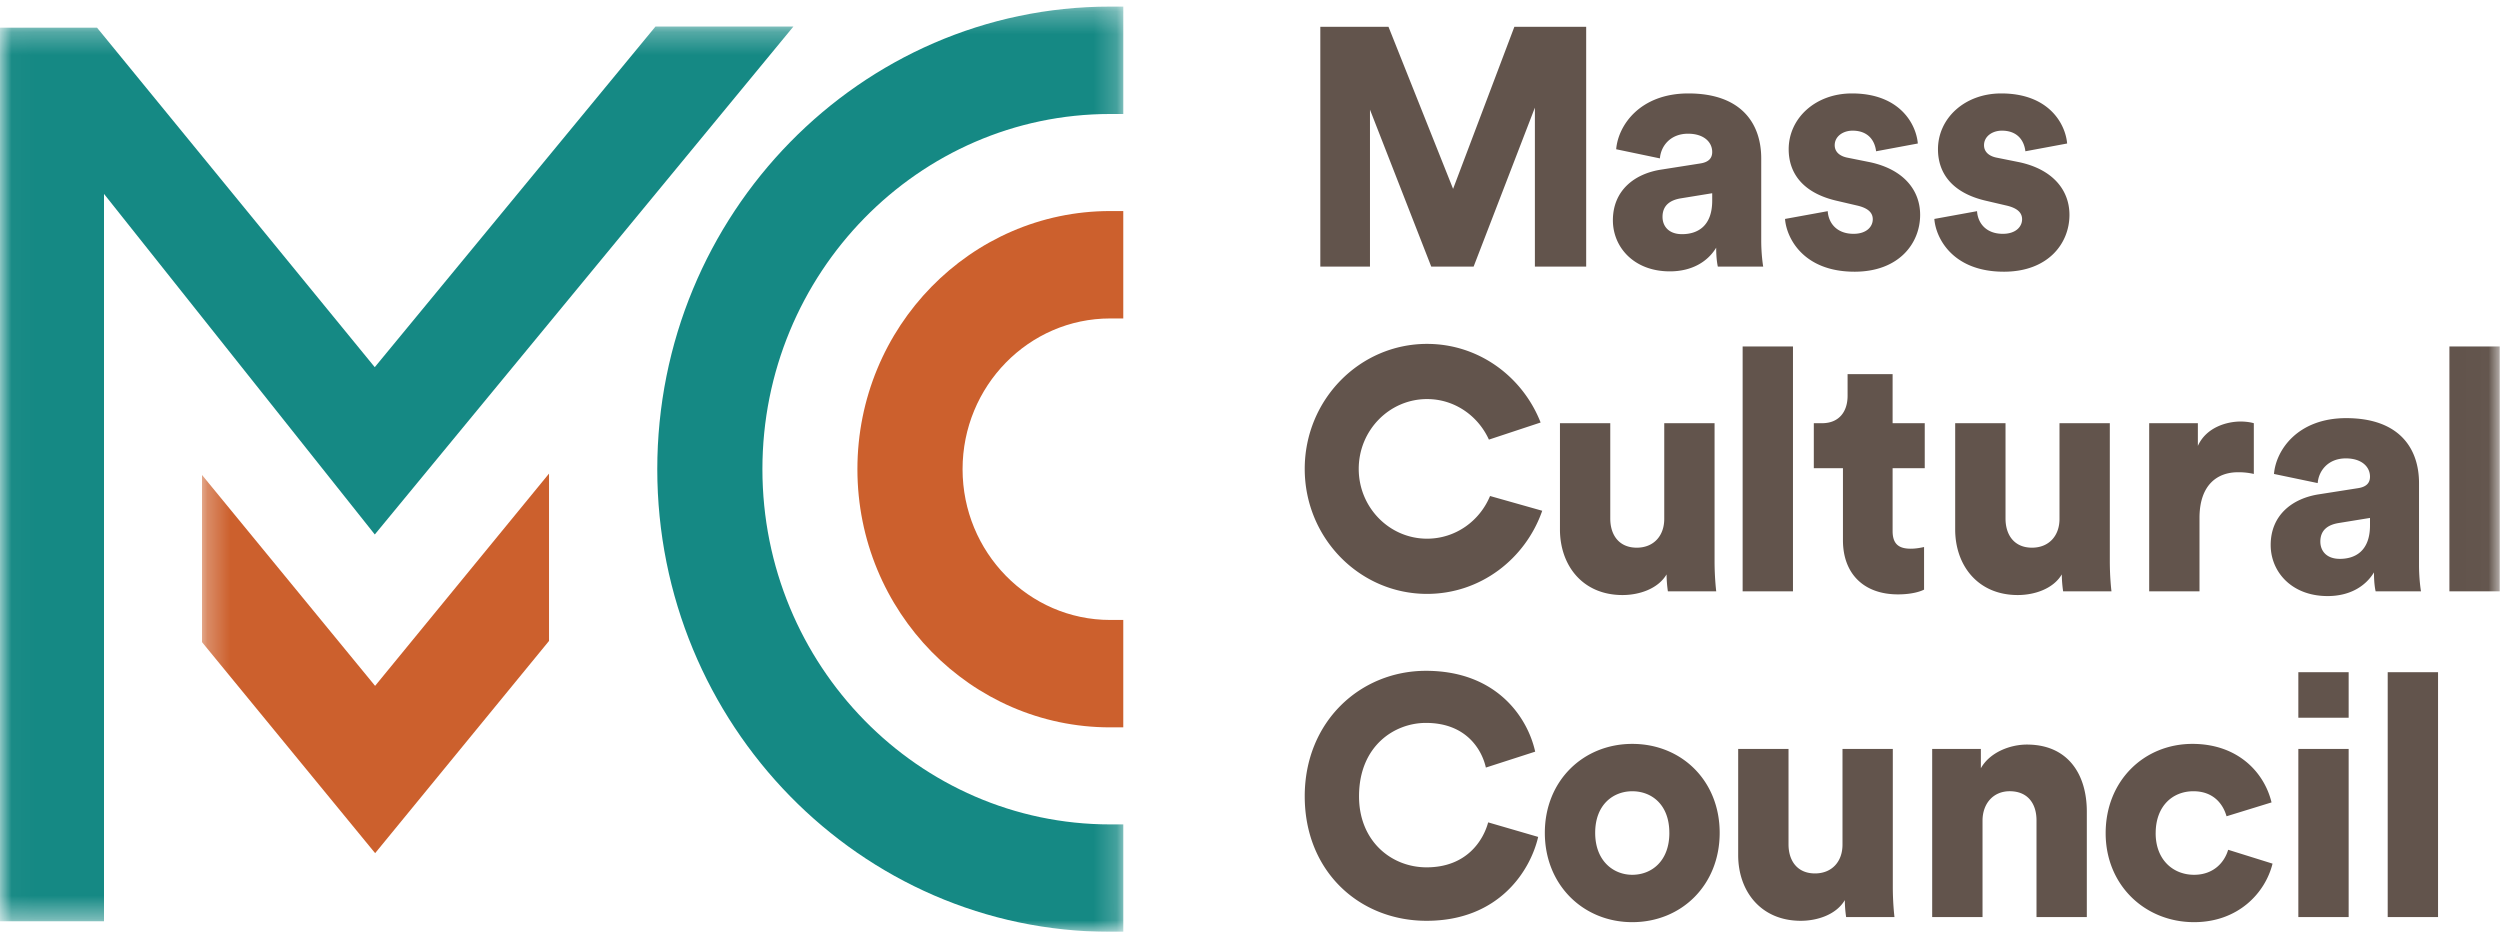
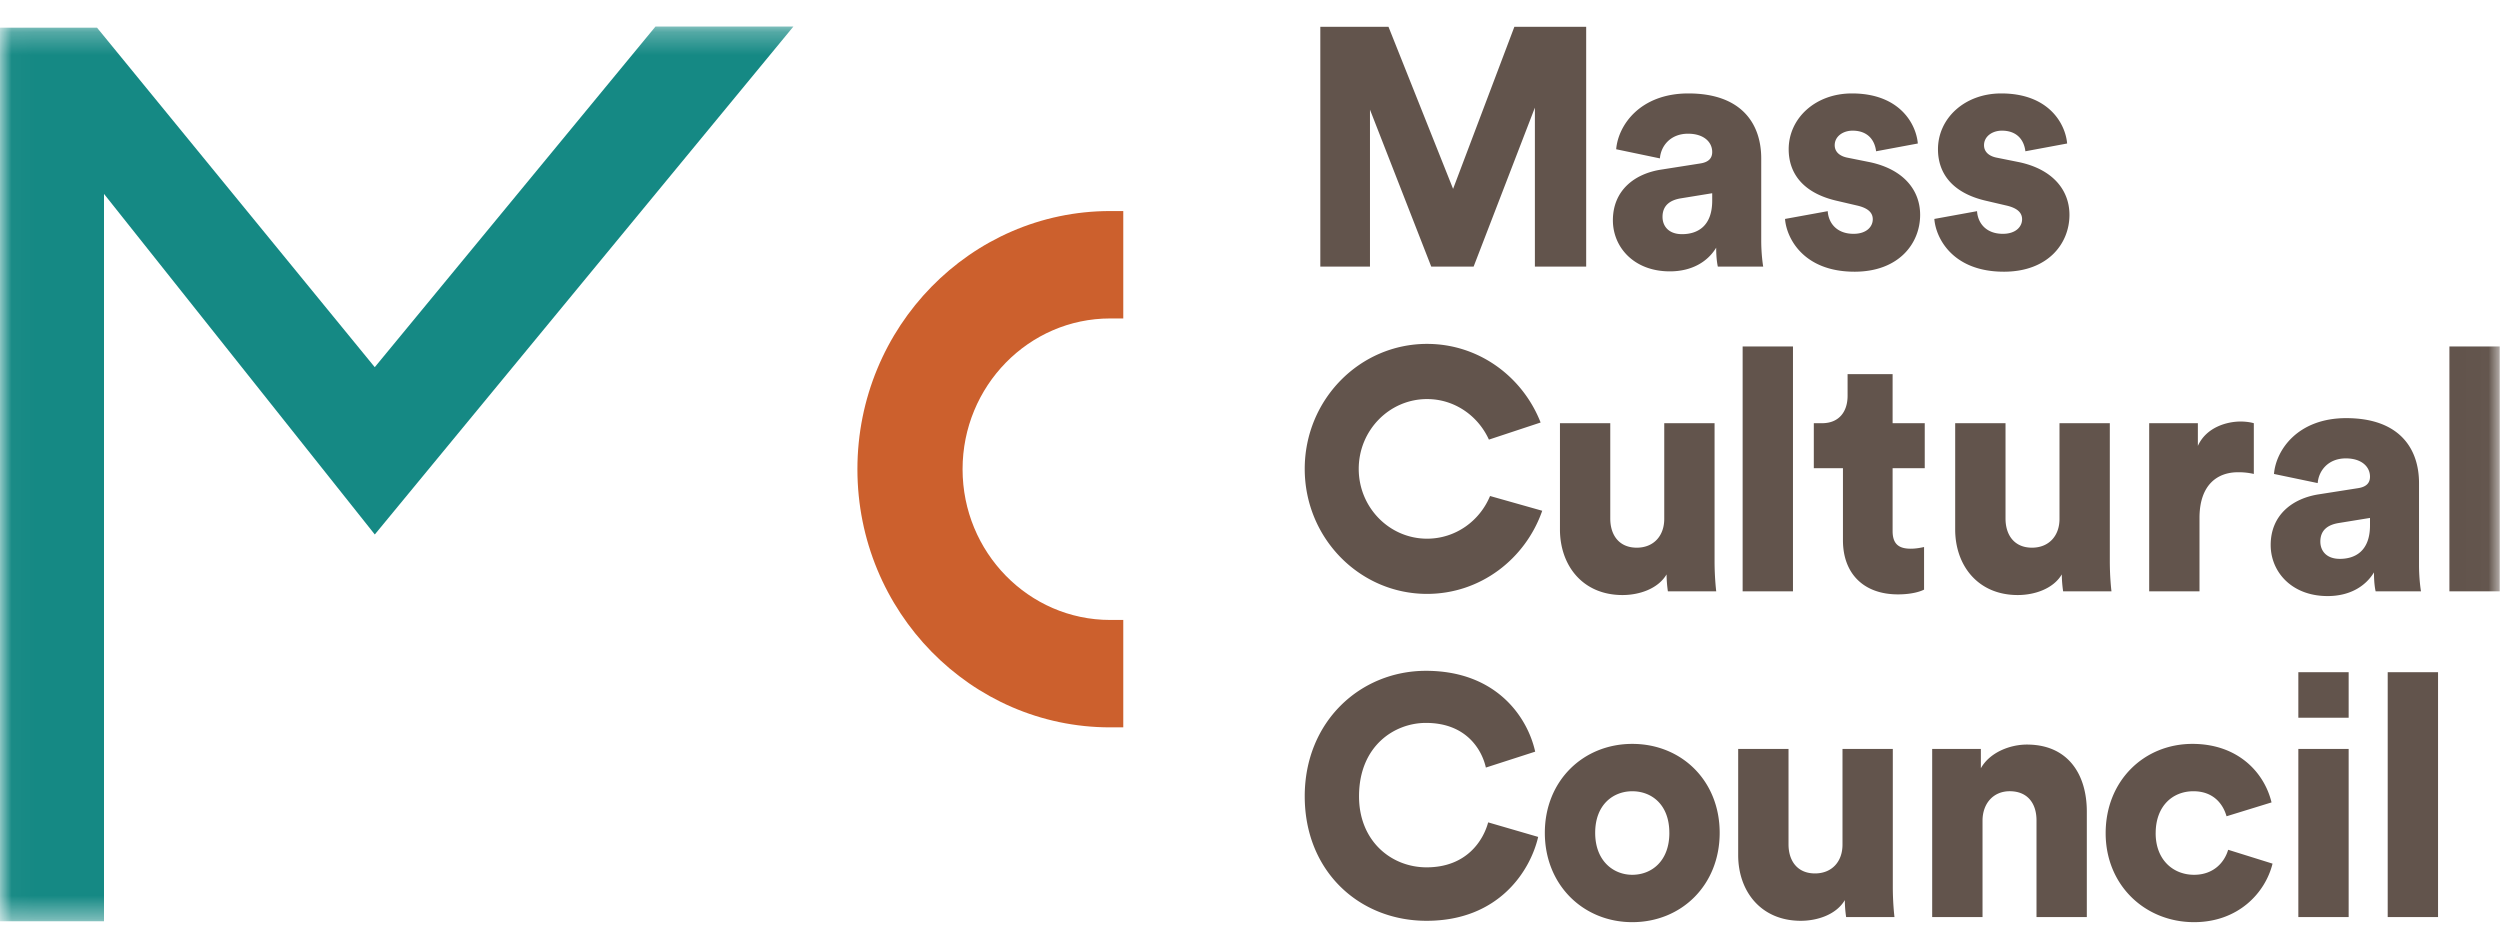
<svg xmlns="http://www.w3.org/2000/svg" xmlns:xlink="http://www.w3.org/1999/xlink" width="110" height="41" viewBox="0 0 110 41">
  <title>elements/MCC-Logo@3x</title>
  <defs>
-     <path id="a" d="M.266.29h40.537V41H.266z" />
    <path id="c" d="M.018.256h109.97v39.37H.018z" />
  </defs>
  <g fill="none" fill-rule="evenodd">
    <g transform="translate(8.622)">
      <mask id="b" fill="#fff">
        <use xlink:href="#a" />
      </mask>
-       <path fill="#CC602D" mask="url(#b)" d="M.266 20.897v7.357l7.618 9.285 7.651-9.338v-7.363l-7.653 9.34-7.616-9.28" />
-       <path d="M40.224.29c-10.987 0-19.926 9.13-19.926 20.355C20.298 31.869 29.238 41 40.224 41h.579v-4.726h-.579c-8.436 0-15.3-7.01-15.3-15.63 0-8.617 6.864-15.628 15.3-15.628h.579V.29h-.579" fill="#158984" mask="url(#b)" />
+       <path d="M40.224.29c-10.987 0-19.926 9.13-19.926 20.355C20.298 31.869 29.238 41 40.224 41h.579v-4.726h-.579c-8.436 0-15.3-7.01-15.3-15.63 0-8.617 6.864-15.628 15.3-15.628V.29h-.579" fill="#158984" mask="url(#b)" />
    </g>
    <path d="M37.726 20.645c0 6.263 4.988 11.359 11.12 11.359h.578v-4.726h-.578c-3.58 0-6.493-2.976-6.493-6.633 0-3.658 2.912-6.633 6.493-6.633h.578V9.286h-.578c-6.132 0-11.12 5.096-11.12 11.359" fill="#CC602D" />
    <path d="M86.99 9.29c.03.507.379.998 1.136.998.568 0 .846-.313.846-.64 0-.268-.175-.491-.714-.61l-.83-.194c-1.545-.342-2.157-1.235-2.157-2.277 0-1.355 1.166-2.456 2.783-2.456 2.098 0 2.826 1.34 2.9 2.203l-1.837.342c-.058-.491-.364-.907-1.034-.907-.423 0-.786.252-.786.64 0 .312.247.49.568.55l.961.193c1.5.313 2.23 1.236 2.23 2.322 0 1.265-.948 2.501-2.885 2.501-2.274 0-3.002-1.504-3.06-2.322l1.88-.342zm-6.57 0c.03.507.38.998 1.137.998.569 0 .845-.313.845-.64 0-.268-.174-.491-.714-.61l-.83-.194c-1.544-.342-2.156-1.235-2.156-2.277 0-1.355 1.165-2.456 2.783-2.456 2.097 0 2.826 1.34 2.899 2.203l-1.836.342c-.059-.491-.365-.907-1.035-.907-.422 0-.786.252-.786.64 0 .312.248.49.568.55l.962.193c1.5.313 2.229 1.236 2.229 2.322 0 1.265-.947 2.501-2.885 2.501-2.273 0-3.001-1.504-3.06-2.322l1.88-.342zm-5.083-.46v-.328l-1.37.223c-.465.074-.816.298-.816.818 0 .388.249.76.86.76.656 0 1.326-.328 1.326-1.474zm-2.229-1.37l1.704-.268c.394-.06.525-.253.525-.506 0-.431-.364-.803-1.063-.803-.772 0-1.195.535-1.238 1.086l-1.924-.402c.087-1.056 1.05-2.456 3.176-2.456 2.346 0 3.206 1.34 3.206 2.858v3.617c0 .58.072 1.07.087 1.145h-1.996c-.014-.06-.073-.327-.073-.833-.379.625-1.078 1.042-2.04 1.042-1.588 0-2.505-1.072-2.505-2.247 0-1.31.946-2.055 2.141-2.233zm-5.573 4.271V4.736l-2.696 6.995h-1.864l-2.696-6.906v6.906h-2.185V1.18h3l2.842 7.13 2.696-7.13h3.16v10.552h-2.257zm37.525 28.62h2.214V29.576h-2.215V40.35zm-3.933-8.772h2.214v-2.003h-2.214v2.003zm0 8.772h2.214v-7.397h-2.214v7.397zm-6.278-3.69c0 1.175.772 1.83 1.69 1.83.86 0 1.34-.55 1.5-1.101l1.953.61c-.32 1.294-1.515 2.575-3.453 2.575-2.156 0-3.89-1.623-3.89-3.915 0-2.307 1.69-3.929 3.817-3.929 1.996 0 3.162 1.25 3.482 2.575l-1.98.61c-.161-.566-.599-1.101-1.458-1.101-.918 0-1.66.655-1.66 1.845zm-7.618 3.69h-2.215v-7.397h2.142v.849c.393-.7 1.282-1.042 2.025-1.042 1.821 0 2.637 1.324 2.637 2.947v4.643h-2.214v-4.257c0-.729-.38-1.28-1.18-1.28-.73 0-1.195.551-1.195 1.295v4.242zm-6.06-.744c-.379.64-1.209.908-1.937.908-1.763 0-2.754-1.31-2.754-2.888v-4.673h2.215v4.197c0 .715.379 1.28 1.165 1.28.744 0 1.21-.52 1.21-1.265v-4.212h2.214v6.073c0 .67.059 1.205.073 1.324H81.23a5.404 5.404 0 0 1-.058-.744zm-7.72-2.962c0-1.25-.786-1.83-1.631-1.83-.83 0-1.632.58-1.632 1.83 0 1.236.801 1.846 1.632 1.846.845 0 1.632-.596 1.632-1.846zm2.215 0c0 2.293-1.676 3.93-3.846 3.93-2.156 0-3.847-1.637-3.847-3.93 0-2.292 1.69-3.914 3.847-3.914 2.17 0 3.846 1.622 3.846 3.914zm-18.258-1.607c0-3.29 2.447-5.522 5.332-5.522 3.103 0 4.473 2.04 4.808 3.557l-2.17.7c-.161-.73-.817-1.965-2.638-1.965-1.384 0-2.943 1.012-2.943 3.23 0 1.98 1.428 3.125 2.972 3.125 1.792 0 2.506-1.22 2.71-1.979l2.2.64c-.335 1.458-1.705 3.691-4.91 3.691-2.972 0-5.361-2.188-5.361-5.477z" fill="#62544C" />
    <g transform="translate(0 .911)">
      <mask id="d" fill="#fff">
        <use xlink:href="#c" />
      </mask>
      <path d="M65.562 20.913c-.456 1.104-1.525 1.878-2.771 1.878-1.66 0-3.007-1.375-3.007-3.071 0-1.696 1.347-3.072 3.007-3.072 1.208 0 2.243.733 2.721 1.784l2.275-.753c-.794-2.026-2.73-3.459-4.996-3.459-2.973 0-5.383 2.462-5.383 5.5 0 3.037 2.41 5.5 5.383 5.5 2.34 0 4.325-1.529 5.067-3.658l-2.296-.649zm42.212 4.194h2.214V14.332h-2.214v10.775zm-3.494-2.902v-.327l-1.37.223c-.465.074-.815.297-.815.818 0 .388.248.76.86.76.655 0 1.325-.328 1.325-1.474zm-2.23-1.369l1.706-.268c.393-.06.524-.253.524-.506 0-.432-.364-.804-1.063-.804-.772 0-1.195.536-1.238 1.087l-1.924-.402c.088-1.057 1.05-2.456 3.176-2.456 2.346 0 3.206 1.34 3.206 2.858v3.617c0 .58.072 1.07.087 1.145h-1.996c-.015-.06-.073-.327-.073-.833-.379.625-1.078 1.042-2.04 1.042-1.588 0-2.505-1.072-2.505-2.247 0-1.31.946-2.055 2.14-2.233zm-2.882-.893a2.925 2.925 0 0 0-.7-.075c-.888 0-1.69.536-1.69 2.01v3.23h-2.214V17.71h2.142v.998c.379-.834 1.297-1.072 1.88-1.072.217 0 .436.03.582.074v2.233zm-8.449 4.42c-.379.64-1.209.908-1.938.908-1.762 0-2.753-1.31-2.753-2.887V17.71h2.215v4.197c0 .715.379 1.28 1.165 1.28.743 0 1.21-.52 1.21-1.265V17.71h2.214v6.073c0 .67.058 1.205.073 1.324h-2.127a5.443 5.443 0 0 1-.059-.744zm-7.444-6.653h1.414v1.98h-1.414v2.768c0 .61.32.774.801.774.233 0 .452-.045.583-.074v1.874c-.087.046-.451.21-1.151.21-1.5 0-2.418-.908-2.418-2.382v-3.17h-1.282v-1.98h.364c.757 0 1.122-.52 1.122-1.205v-.953h1.981v2.158zm-6.599 7.397h2.215V14.332h-2.215v10.775zm-3.347-.744c-.38.64-1.21.908-1.938.908-1.763 0-2.753-1.31-2.753-2.887V17.71h2.214v4.197c0 .715.379 1.28 1.166 1.28.743 0 1.209-.52 1.209-1.265V17.71h2.214v6.073c0 .67.059 1.205.073 1.324h-2.127a5.491 5.491 0 0 1-.058-.744z" fill="#62544C" mask="url(#d)" />
      <path fill="#158984" mask="url(#d)" d="M28.842.256L16.489 15.245 4.268.305H0v39.32h4.576V7.621l11.915 14.985L34.91.256h-6.069" />
    </g>
  </g>
</svg>